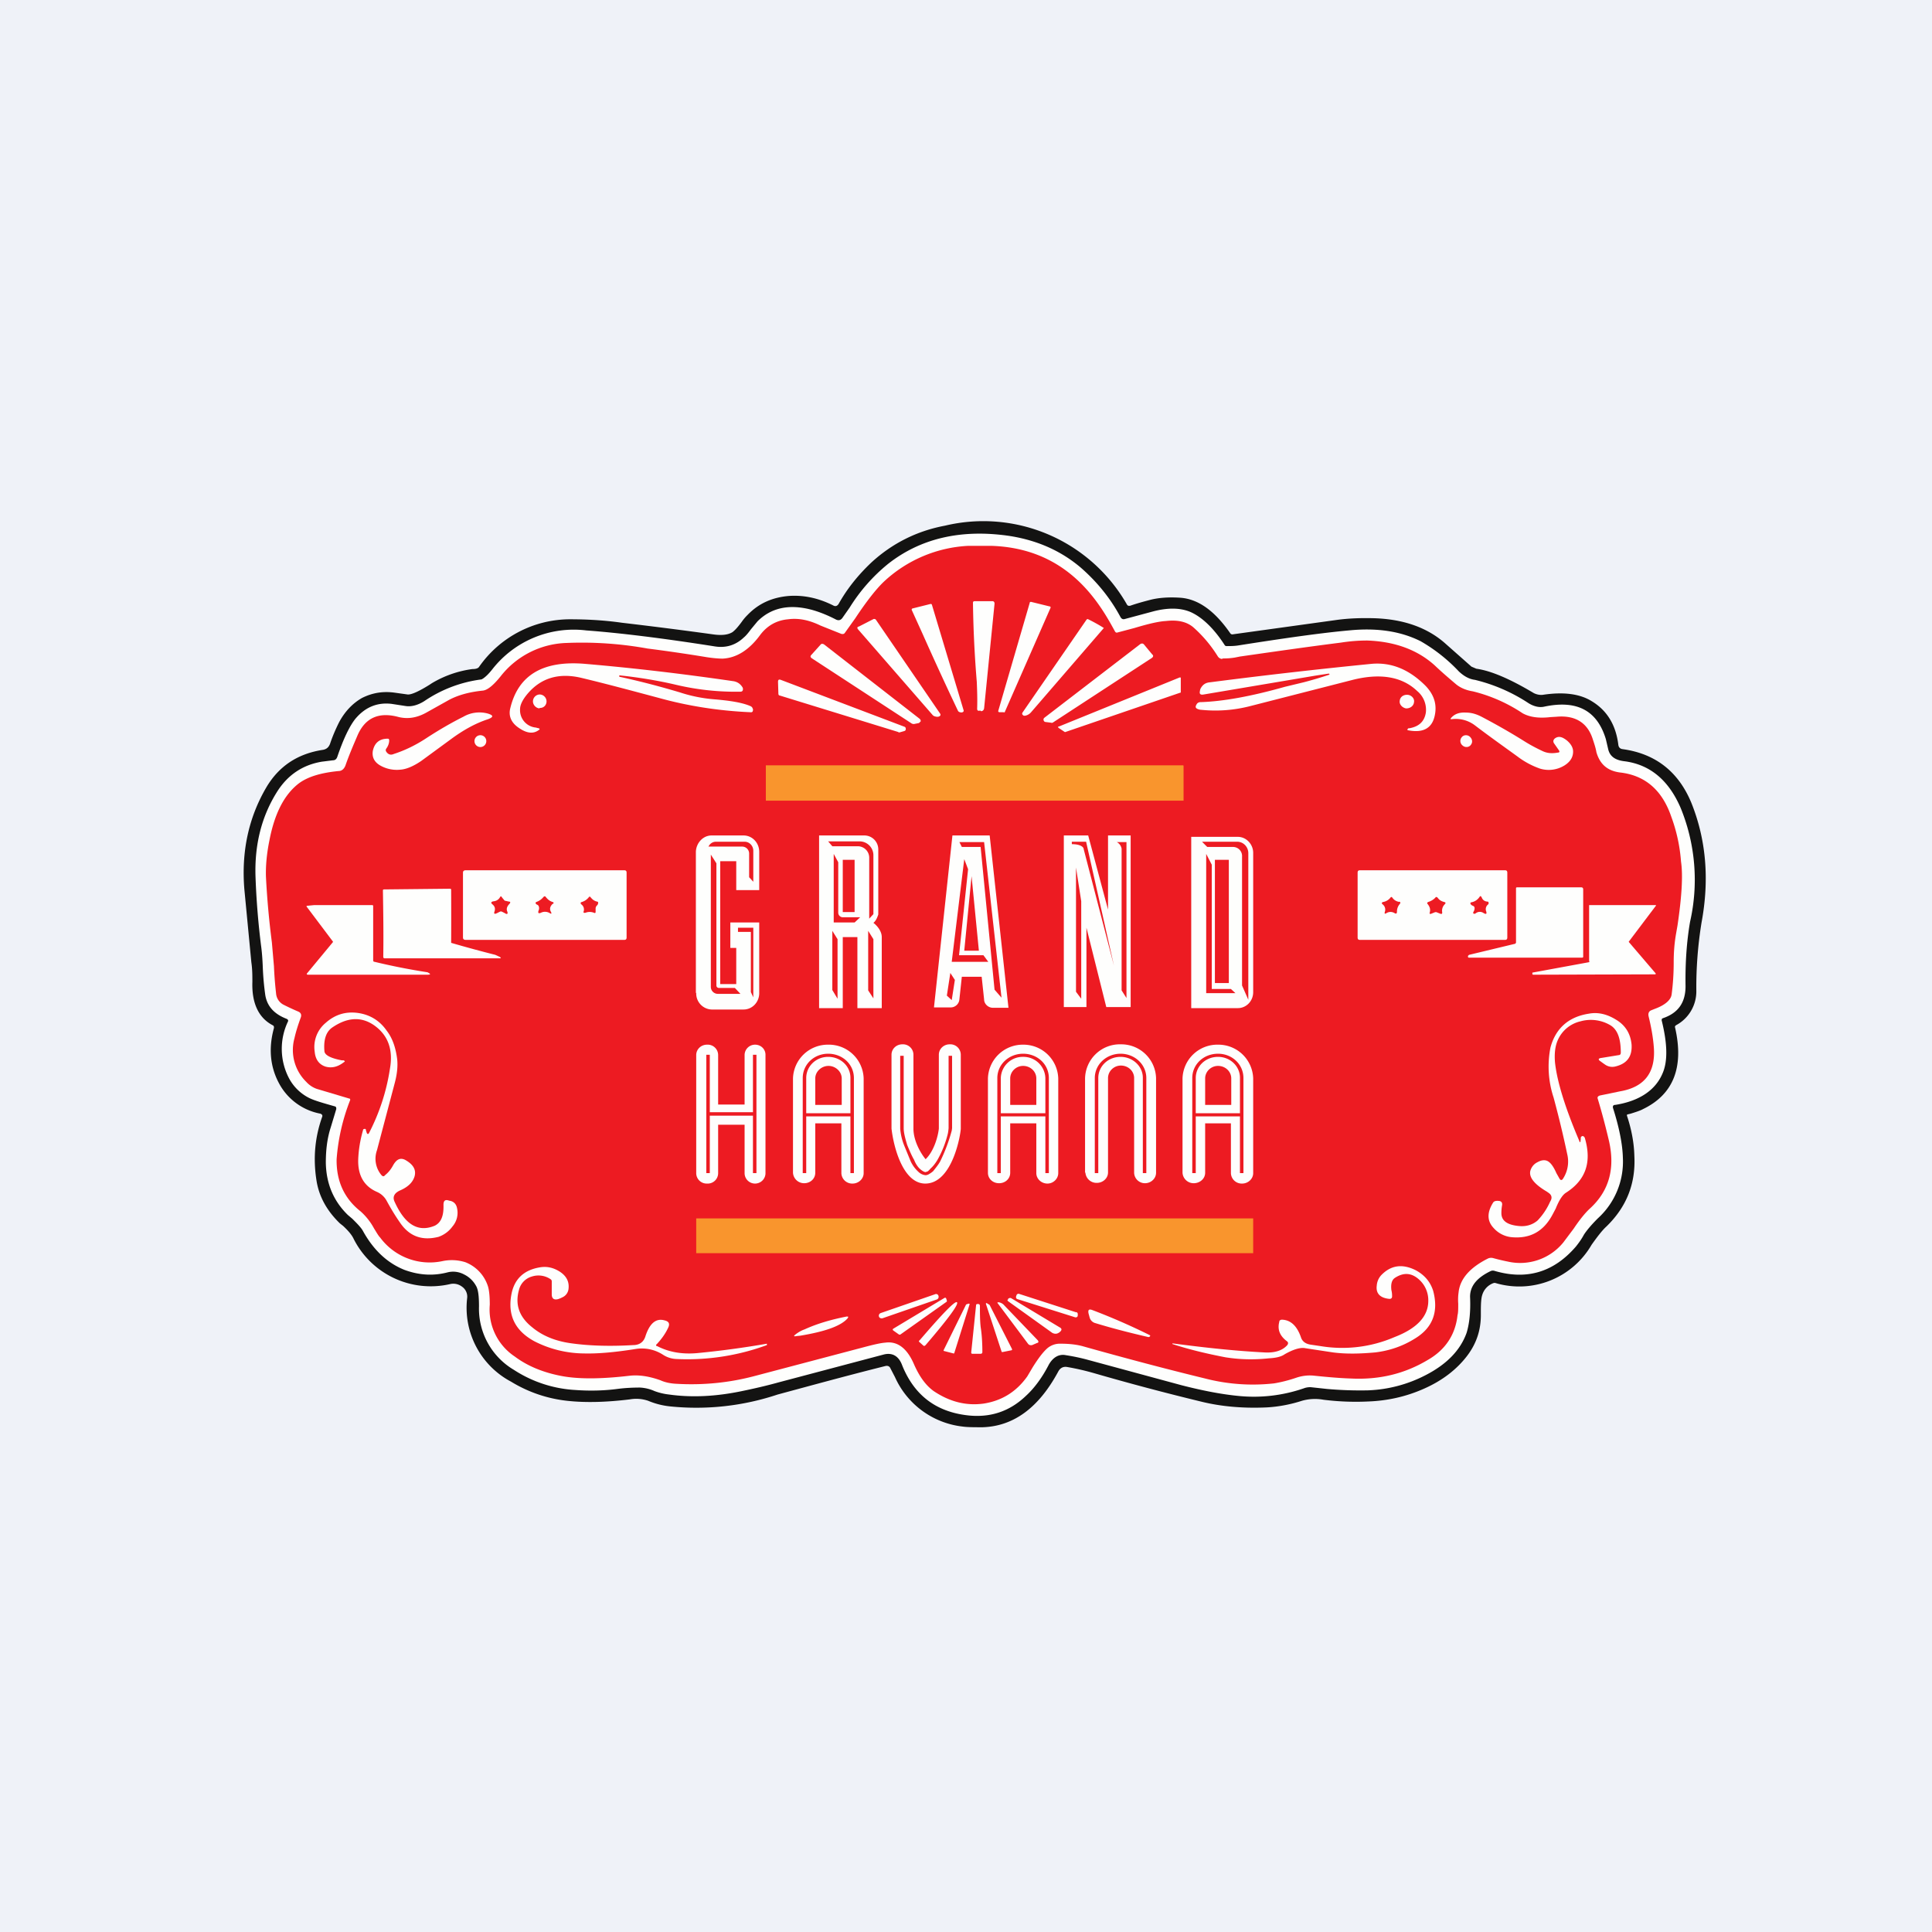
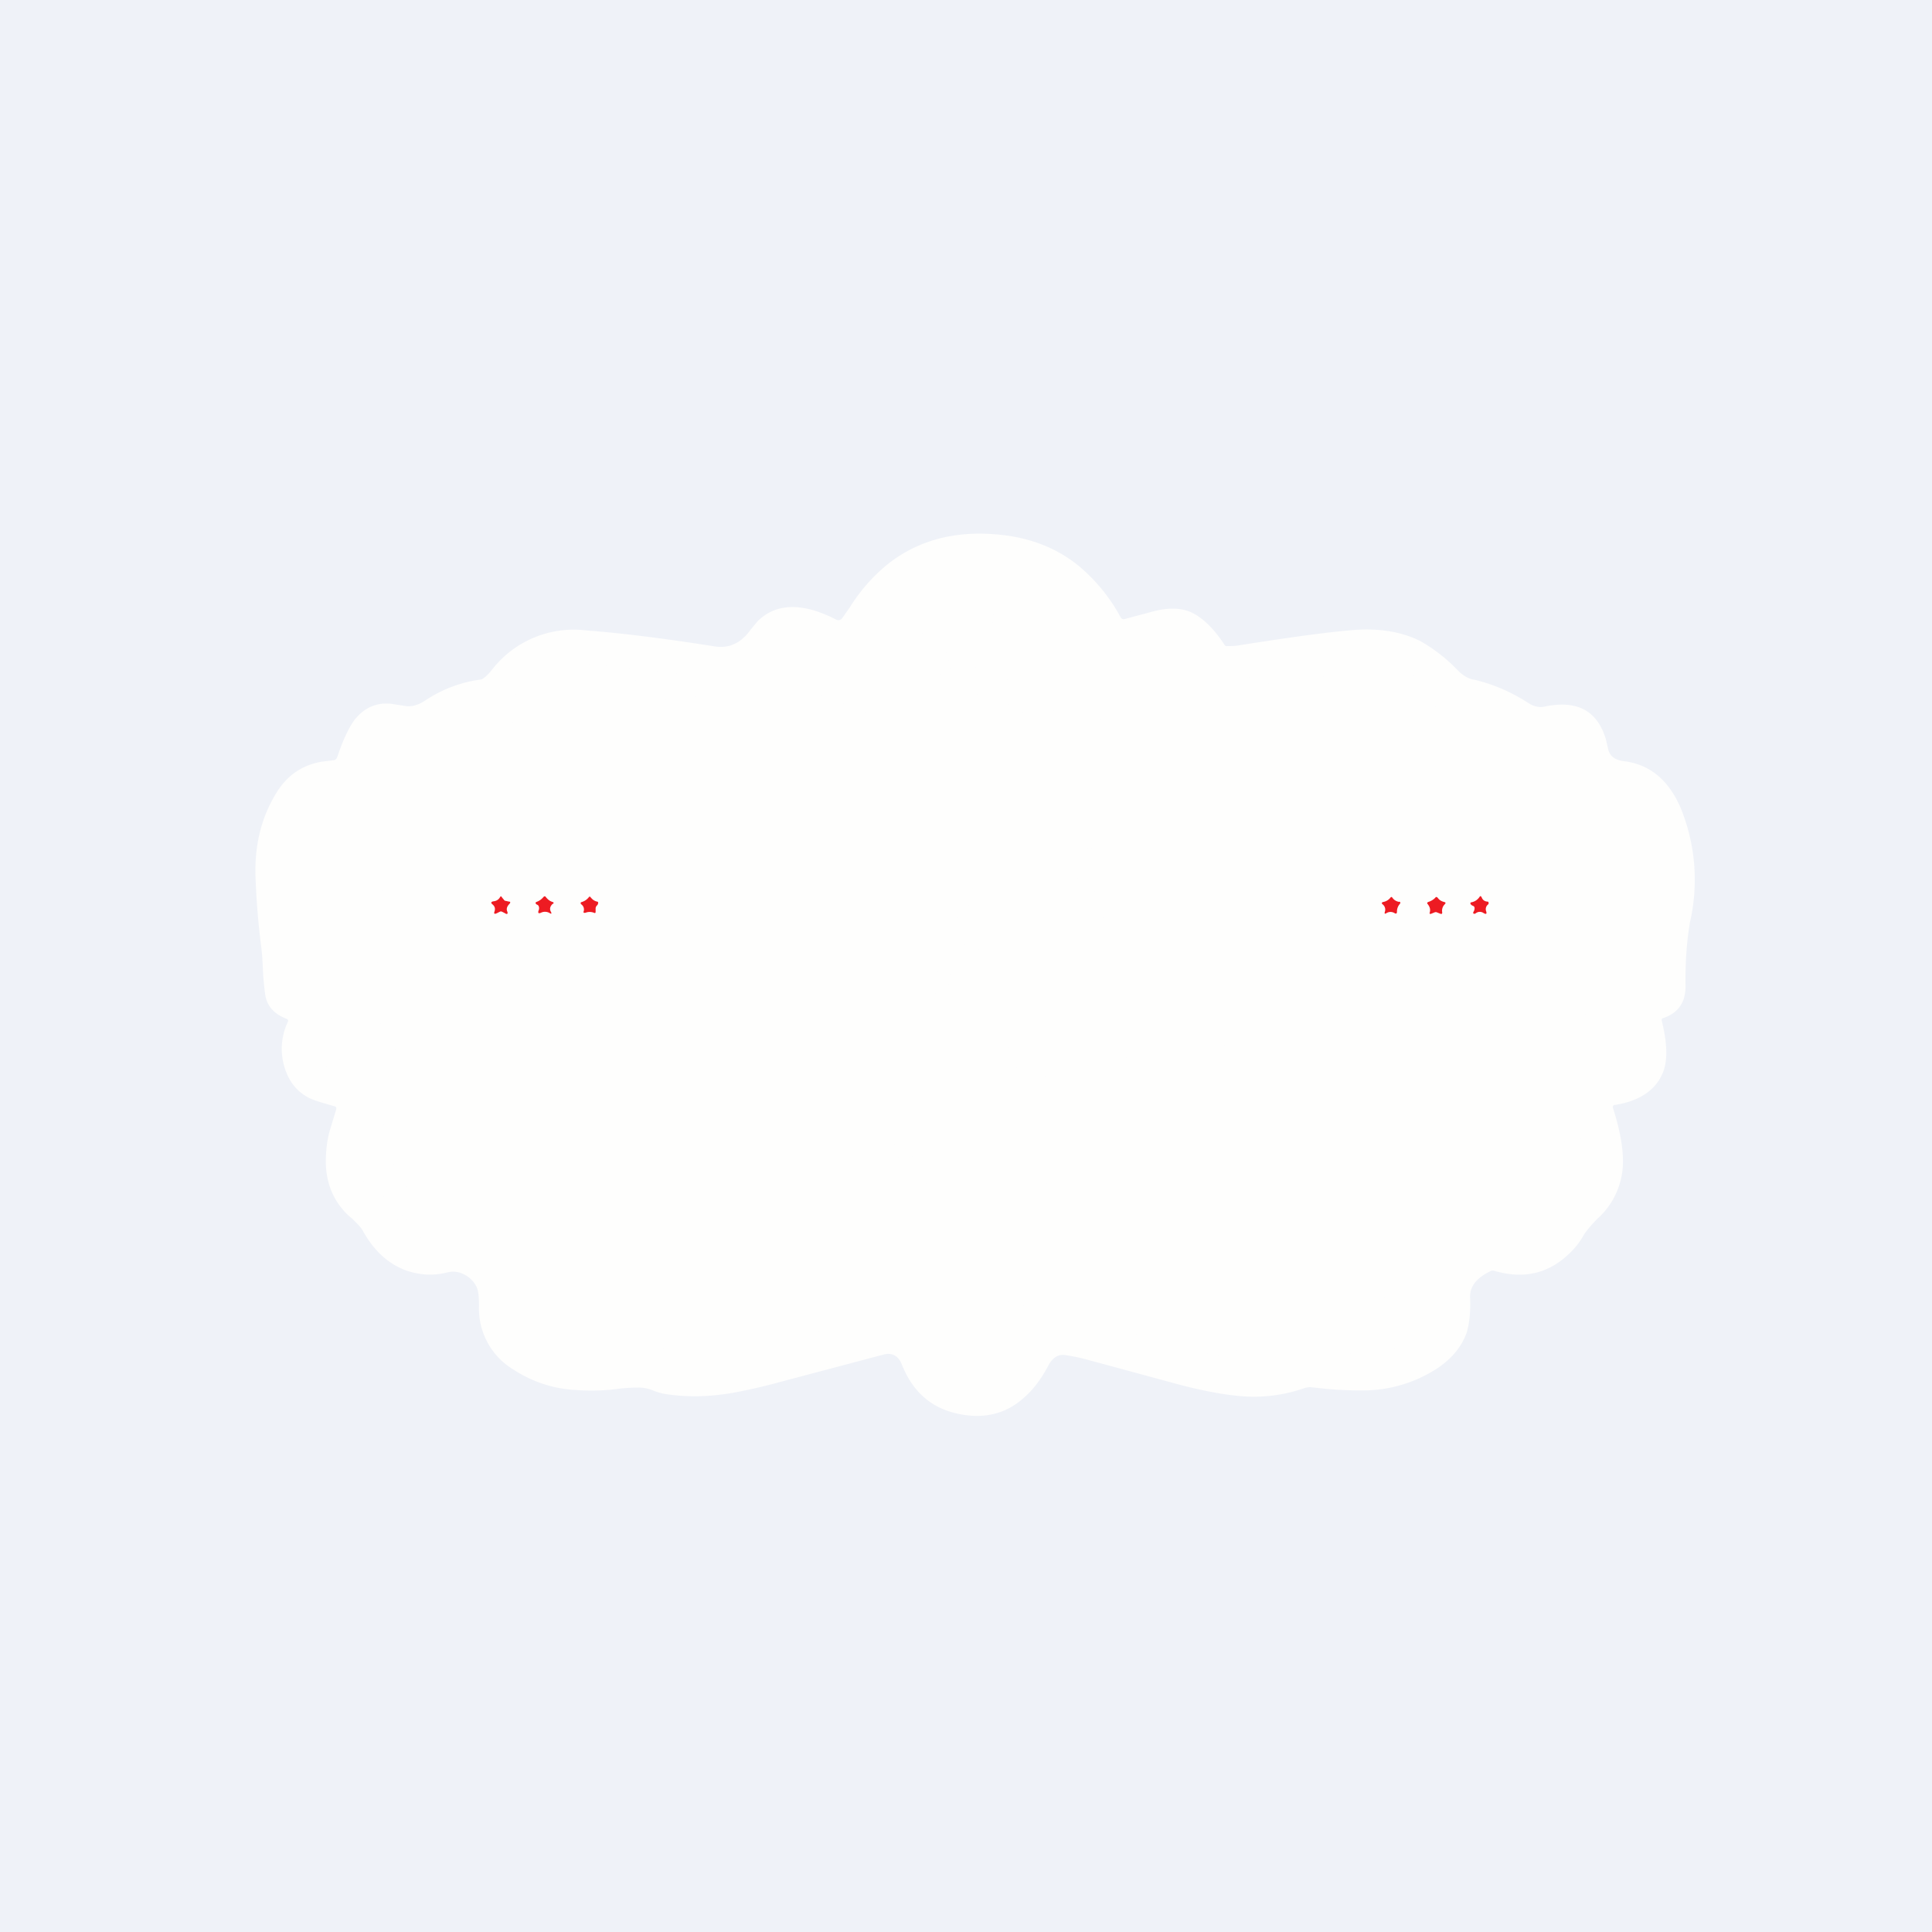
<svg xmlns="http://www.w3.org/2000/svg" viewBox="0 0 55.5 55.5">
  <path d="M 0,0 H 55.5 V 55.5 H 0 Z" fill="rgb(239, 242, 248)" />
-   <path d="M 9.22,31.995 A 1.7,1.7 0 0,1 8.01,31.11 C 7.76,30.64 7.71,30.11 7.87,29.53 C 7.87,29.49 7.87,29.47 7.83,29.45 C 7.43,29.24 7.23,28.82 7.25,28.21 C 7.25,28.03 7.25,27.84 7.22,27.64 L 7.02,25.55 C 6.93,24.47 7.14,23.49 7.65,22.62 C 8.01,22.01 8.55,21.65 9.28,21.54 C 9.38,21.52 9.44,21.47 9.48,21.37 C 9.55,21.16 9.64,20.95 9.74,20.75 C 9.9,20.45 10.12,20.21 10.4,20.05 C 10.7,19.9 11.01,19.85 11.35,19.9 L 11.71,19.95 C 11.81,19.96 12.02,19.87 12.34,19.67 L 12.4,19.63 A 3.05,3.05 0 0,1 13.57,19.22 C 13.67,19.22 13.73,19.2 13.76,19.16 A 3.19,3.19 0 0,1 16.36,17.79 C 16.8,17.79 17.31,17.81 17.87,17.89 A 129.85,129.85 0 0,1 20.46,18.22 C 20.72,18.26 20.91,18.24 21.04,18.16 C 21.11,18.11 21.2,18.01 21.31,17.86 C 21.38,17.76 21.44,17.7 21.48,17.66 C 21.8,17.33 22.19,17.16 22.66,17.12 C 23.09,17.09 23.51,17.18 23.93,17.39 C 24,17.43 24.05,17.41 24.09,17.35 C 24.33,16.92 24.64,16.53 25.03,16.16 C 25.64,15.6 26.35,15.25 27.15,15.1 A 4.75,4.75 0 0,1 32.37,17.36 C 32.39,17.4 32.42,17.41 32.47,17.4 C 32.67,17.33 32.86,17.28 33.05,17.23 C 33.29,17.17 33.57,17.15 33.89,17.17 C 34.41,17.2 34.89,17.54 35.34,18.19 C 35.36,18.22 35.39,18.23 35.43,18.22 L 38.39,17.81 C 38.75,17.76 39.11,17.75 39.49,17.76 C 40.33,17.79 40.99,18.03 41.49,18.46 L 42.27,19.15 L 42.41,19.21 C 42.84,19.27 43.39,19.51 44.06,19.91 C 44.14,19.95 44.23,19.97 44.32,19.96 C 44.91,19.87 45.38,19.93 45.72,20.14 C 46.17,20.41 46.42,20.83 46.49,21.4 C 46.5,21.47 46.54,21.51 46.61,21.52 C 47.56,21.65 48.22,22.17 48.59,23.07 C 49.01,24.12 49.11,25.26 48.88,26.5 A 11.6,11.6 0 0,0 48.73,28.48 A 1.1,1.1 0 0,1 48.15,29.45 C 48.12,29.47 48.11,29.49 48.12,29.52 C 48.38,30.66 48.07,31.44 47.2,31.86 C 47.13,31.9 47.01,31.94 46.85,31.99 L 46.77,32.01 C 46.74,32.01 46.73,32.03 46.74,32.06 C 46.86,32.42 46.94,32.81 46.95,33.21 C 46.99,34.01 46.72,34.68 46.14,35.24 C 46.03,35.34 45.89,35.52 45.72,35.76 A 2.4,2.4 0 0,1 42.97,36.86 A 0.1,0.1 0 0,0 42.9,36.86 A 0.52,0.52 0 0,0 42.58,37.2 C 42.55,37.29 42.54,37.44 42.54,37.66 V 37.78 C 42.54,38.2 42.42,38.58 42.16,38.93 C 41.86,39.33 41.44,39.66 40.89,39.9 C 40.39,40.12 39.86,40.24 39.3,40.26 A 7.45,7.45 0 0,1 38.02,40.21 A 1.37,1.37 0 0,0 37.4,40.24 C 37.09,40.34 36.75,40.41 36.39,40.43 C 35.73,40.46 35.09,40.41 34.49,40.26 A 72.53,72.53 0 0,1 31.44,39.45 A 7.2,7.2 0 0,0 30.66,39.27 C 30.55,39.25 30.46,39.29 30.4,39.4 C 29.84,40.44 29.12,40.97 28.23,41 C 27.98,41 27.79,41 27.65,40.98 A 2.43,2.43 0 0,1 25.71,39.56 L 25.57,39.29 C 25.54,39.24 25.49,39.23 25.44,39.24 C 24.36,39.51 23.34,39.79 22.34,40.06 A 7.38,7.38 0 0,1 19.24,40.4 A 2.2,2.2 0 0,1 18.62,40.24 A 1.06,1.06 0 0,0 18.09,40.2 C 17.43,40.28 16.83,40.3 16.29,40.24 A 3.89,3.89 0 0,1 14.68,39.69 A 2.4,2.4 0 0,1 13.42,37.29 A 0.35,0.35 0 0,0 13.27,36.96 A 0.41,0.41 0 0,0 12.92,36.89 A 2.48,2.48 0 0,1 10.16,35.59 C 10.11,35.48 10.01,35.36 9.86,35.22 L 9.76,35.14 C 9.39,34.78 9.16,34.37 9.09,33.9 C 8.99,33.26 9.05,32.65 9.26,32.07 C 9.26,32.04 9.26,32.02 9.23,32.01 Z" fill="rgb(19, 19, 18)" />
  <path d="M 47.73,29.295 C 47.9,29.97 47.91,30.47 47.77,30.81 C 47.57,31.31 47.1,31.63 46.4,31.74 C 46.34,31.74 46.32,31.78 46.34,31.84 C 46.52,32.41 46.61,32.88 46.62,33.26 A 2.2,2.2 0 0,1 45.9,35 C 45.7,35.2 45.57,35.36 45.5,35.47 C 45.43,35.6 45.35,35.71 45.27,35.81 C 44.64,36.54 43.87,36.78 42.94,36.51 A 0.16,0.16 0 0,0 42.83,36.51 C 42.43,36.7 42.23,36.94 42.23,37.25 C 42.25,37.68 42.21,38.03 42.13,38.29 C 41.95,38.79 41.56,39.19 40.96,39.5 A 3.9,3.9 0 0,1 39.3,39.94 A 10.73,10.73 0 0,1 38.12,39.9 L 37.66,39.85 A 0.5,0.5 0 0,0 37.46,39.88 A 4.4,4.4 0 0,1 35.57,40.1 C 35.06,40.05 34.51,39.94 33.93,39.79 L 31.2,39.05 A 5.8,5.8 0 0,0 30.62,38.93 C 30.42,38.89 30.25,38.99 30.13,39.2 C 29.93,39.59 29.7,39.89 29.47,40.1 C 29.01,40.54 28.46,40.73 27.81,40.66 C 26.9,40.56 26.27,40.09 25.92,39.23 C 25.82,38.95 25.63,38.85 25.39,38.91 L 22.37,39.71 C 22.01,39.81 21.66,39.89 21.32,39.96 C 20.56,40.12 19.86,40.15 19.22,40.06 A 1.74,1.74 0 0,1 18.8,39.96 A 1.16,1.16 0 0,0 18.38,39.86 C 18.18,39.86 17.96,39.87 17.73,39.9 C 17.35,39.95 16.94,39.96 16.53,39.93 A 3.6,3.6 0 0,1 14.76,39.35 A 2.04,2.04 0 0,1 13.76,37.53 C 13.76,37.24 13.74,37.04 13.67,36.93 A 0.78,0.78 0 0,0 13.33,36.61 A 0.66,0.66 0 0,0 12.86,36.55 C 12.44,36.66 12.03,36.63 11.62,36.48 C 11.12,36.28 10.72,35.9 10.42,35.35 C 10.36,35.25 10.26,35.15 10.12,35.01 L 9.99,34.9 C 9.58,34.5 9.37,34 9.36,33.4 C 9.36,33.03 9.4,32.7 9.5,32.39 L 9.66,31.86 C 9.66,31.82 9.66,31.79 9.61,31.78 C 9.26,31.68 9.01,31.61 8.86,31.53 A 1.33,1.33 0 0,1 8.3,30.97 A 1.82,1.82 0 0,1 8.27,29.35 C 8.29,29.31 8.27,29.29 8.24,29.27 C 7.87,29.13 7.67,28.9 7.62,28.58 A 8,8 0 0,1 7.55,27.81 C 7.54,27.53 7.52,27.31 7.5,27.17 A 22.2,22.2 0 0,1 7.34,25.18 C 7.31,24.25 7.52,23.45 7.95,22.76 C 8.26,22.26 8.7,21.97 9.25,21.88 L 9.57,21.84 C 9.63,21.84 9.67,21.8 9.69,21.74 C 9.86,21.24 10.03,20.88 10.2,20.66 C 10.48,20.32 10.83,20.17 11.25,20.22 L 11.64,20.28 C 11.81,20.31 12,20.26 12.19,20.14 A 3.77,3.77 0 0,1 13.81,19.52 C 13.84,19.52 13.86,19.5 13.88,19.49 C 13.98,19.42 14.06,19.33 14.14,19.23 A 2.97,2.97 0 0,1 16.84,18.11 C 17.78,18.18 19.02,18.33 20.54,18.57 C 20.86,18.62 21.14,18.53 21.37,18.31 C 21.42,18.27 21.49,18.19 21.57,18.08 L 21.76,17.85 C 22.15,17.46 22.66,17.35 23.29,17.51 C 23.52,17.57 23.77,17.67 24.02,17.8 C 24.09,17.83 24.15,17.82 24.2,17.75 L 24.41,17.45 A 5.03,5.03 0 0,1 25.51,16.2 C 26.45,15.46 27.61,15.2 28.96,15.39 C 29.77,15.51 30.46,15.81 31.04,16.3 C 31.5,16.7 31.89,17.17 32.19,17.73 C 32.22,17.78 32.26,17.8 32.32,17.78 L 33.14,17.56 C 33.57,17.45 33.93,17.46 34.22,17.59 C 34.54,17.74 34.87,18.05 35.18,18.53 C 35.19,18.55 35.21,18.56 35.24,18.56 C 35.34,18.56 35.46,18.56 35.58,18.54 C 36.91,18.33 37.97,18.18 38.75,18.11 C 39.55,18.03 40.23,18.13 40.81,18.42 A 4.77,4.77 0 0,1 41.91,19.29 C 42.06,19.43 42.21,19.51 42.37,19.53 A 4.88,4.88 0 0,1 43.91,20.2 C 44.07,20.3 44.23,20.33 44.36,20.3 C 45.3,20.1 45.88,20.41 46.13,21.23 L 46.2,21.53 C 46.25,21.73 46.4,21.84 46.68,21.87 C 47.41,21.97 47.94,22.42 48.28,23.21 A 5.45,5.45 0 0,1 48.55,26.48 C 48.45,27.06 48.41,27.68 48.42,28.33 C 48.42,28.8 48.21,29.1 47.77,29.25 C 47.74,29.26 47.73,29.28 47.74,29.31 Z" fill="rgb(254, 254, 253)" />
-   <path d="M 35.11,18.915 A 2,2 0 0,0 35.47,18.89 L 35.62,18.86 C 36.6,18.72 37.57,18.58 38.52,18.46 C 38.84,18.41 39.09,18.4 39.28,18.4 C 40.08,18.43 40.72,18.67 41.21,19.11 C 41.42,19.31 41.62,19.48 41.82,19.65 C 41.95,19.76 42.12,19.83 42.31,19.86 A 4.5,4.5 0 0,1 43.74,20.49 C 43.94,20.6 44.2,20.64 44.54,20.6 L 44.71,20.59 C 45.25,20.54 45.61,20.76 45.76,21.25 C 45.8,21.37 45.84,21.49 45.86,21.61 C 45.96,21.95 46.17,22.14 46.53,22.19 C 47.26,22.27 47.75,22.7 48.01,23.46 A 4.73,4.73 0 0,1 48.29,24.75 C 48.35,25.15 48.31,25.77 48.19,26.58 L 48.15,26.81 C 48.1,27.09 48.08,27.36 48.08,27.64 C 48.08,27.96 48.06,28.27 48.02,28.57 C 48,28.72 47.84,28.87 47.54,28.98 L 47.44,29.02 C 47.36,29.05 47.34,29.12 47.36,29.2 C 47.44,29.53 47.49,29.82 47.51,30.1 C 47.56,30.81 47.24,31.23 46.54,31.35 L 45.96,31.47 C 45.9,31.49 45.88,31.52 45.9,31.57 C 46.02,31.97 46.12,32.35 46.21,32.73 C 46.41,33.55 46.23,34.21 45.67,34.72 C 45.55,34.83 45.39,35.02 45.21,35.29 L 44.91,35.69 A 1.6,1.6 0 0,1 43.31,36.24 A 5.86,5.86 0 0,1 42.89,36.14 A 0.22,0.22 0 0,0 42.73,36.16 C 42.22,36.42 41.94,36.74 41.9,37.13 C 41.89,37.2 41.88,37.31 41.89,37.45 C 41.89,37.6 41.89,37.71 41.87,37.78 C 41.81,38.34 41.52,38.78 41.01,39.07 C 40.34,39.47 39.61,39.64 38.81,39.6 C 38.49,39.59 38.15,39.56 37.76,39.52 C 37.59,39.5 37.42,39.52 37.26,39.57 C 37,39.66 36.78,39.71 36.6,39.74 A 5.5,5.5 0 0,1 34.62,39.6 C 33.51,39.33 32.34,39.02 31.13,38.68 C 30.96,38.63 30.74,38.6 30.47,38.6 A 0.56,0.56 0 0,0 30.1,38.72 C 29.98,38.82 29.84,39 29.67,39.27 L 29.51,39.54 C 29.19,39.99 28.77,40.24 28.26,40.32 C 27.76,40.39 27.28,40.27 26.82,39.96 C 26.6,39.8 26.42,39.56 26.26,39.2 C 26.06,38.73 25.78,38.52 25.43,38.57 C 25.29,38.58 25.08,38.63 24.78,38.71 L 21.71,39.52 C 20.97,39.72 20.2,39.8 19.4,39.75 C 19.25,39.74 19.1,39.71 18.97,39.65 C 18.66,39.54 18.37,39.49 18.09,39.52 C 17.24,39.62 16.58,39.62 16.09,39.52 C 15.59,39.42 15.15,39.24 14.79,38.97 A 1.62,1.62 0 0,1 14.07,37.48 C 14.07,37.23 14.05,37.04 14.01,36.93 A 1.1,1.1 0 0,0 13.37,36.26 A 1.3,1.3 0 0,0 12.7,36.23 A 1.77,1.77 0 0,1 10.92,35.55 C 10.87,35.5 10.82,35.41 10.74,35.28 A 1.79,1.79 0 0,0 10.36,34.8 C 9.89,34.43 9.66,33.93 9.67,33.3 A 5.78,5.78 0 0,1 10.06,31.6 C 10.06,31.58 10.06,31.56 10.04,31.56 L 9.1,31.28 A 0.73,0.73 0 0,1 8.8,31.08 A 1.28,1.28 0 0,1 8.46,29.82 C 8.5,29.64 8.56,29.45 8.64,29.23 C 8.67,29.15 8.64,29.09 8.57,29.06 A 7.16,7.16 0 0,1 8.14,28.86 A 0.4,0.4 0 0,1 7.93,28.53 A 10.8,10.8 0 0,1 7.87,27.76 L 7.81,27.07 A 24.4,24.4 0 0,1 7.64,25.19 C 7.63,24.89 7.66,24.53 7.74,24.14 C 7.89,23.36 8.17,22.82 8.59,22.5 C 8.85,22.31 9.22,22.2 9.72,22.15 C 9.82,22.15 9.88,22.09 9.92,22 C 10.02,21.71 10.14,21.43 10.26,21.15 C 10.48,20.62 10.88,20.44 11.46,20.6 C 11.72,20.66 11.97,20.62 12.23,20.48 L 12.91,20.1 C 13.16,19.97 13.47,19.88 13.86,19.84 C 14,19.83 14.17,19.69 14.38,19.43 A 2.5,2.5 0 0,1 16.28,18.47 A 10.57,10.57 0 0,1 18.6,18.63 A 47,47 0 0,1 20.31,18.88 C 20.51,18.91 20.66,18.92 20.76,18.92 C 21.16,18.9 21.52,18.67 21.83,18.25 C 22.03,17.98 22.3,17.82 22.64,17.79 C 22.94,17.75 23.24,17.81 23.57,17.97 L 24.17,18.21 C 24.22,18.22 24.25,18.21 24.27,18.18 L 24.57,17.76 C 24.9,17.26 25.18,16.91 25.39,16.71 A 3.83,3.83 0 0,1 27.82,15.68 H 28.47 C 29.77,15.72 30.8,16.28 31.57,17.38 C 31.74,17.62 31.89,17.88 32.03,18.14 C 32.05,18.17 32.07,18.18 32.1,18.17 L 32.59,18.04 C 32.99,17.92 33.29,17.85 33.49,17.84 C 33.83,17.8 34.09,17.86 34.28,18.02 C 34.55,18.26 34.78,18.53 34.98,18.85 C 35.01,18.9 35.06,18.93 35.12,18.93 Z" fill="rgb(237, 27, 34)" />
  <path d="M 28.17,20.415 H 28.14 C 28.09,20.43 28.07,20.4 28.07,20.36 C 28.08,20.09 28.07,19.84 28.06,19.59 A 32.77,32.77 0 0,1 27.95,17.32 C 27.95,17.29 27.96,17.27 28,17.27 H 28.51 C 28.55,17.27 28.57,17.3 28.57,17.34 L 28.27,20.35 C 28.26,20.4 28.23,20.43 28.18,20.43 Z M 28.83,20.46 H 28.72 C 28.68,20.46 28.67,20.44 28.68,20.41 L 29.58,17.32 C 29.58,17.3 29.59,17.29 29.62,17.29 L 30.15,17.42 C 30.18,17.42 30.19,17.45 30.17,17.48 L 28.87,20.44 C 28.87,20.46 28.85,20.47 28.83,20.46 Z M 27.52,20.42 A 98.2,98.2 0 0,1 26.49,18.18 L 26.19,17.52 C 26.19,17.5 26.19,17.49 26.21,17.48 L 26.73,17.35 C 26.75,17.35 26.76,17.35 26.77,17.37 L 27.68,20.4 C 27.69,20.42 27.68,20.45 27.65,20.46 A 0.1,0.1 0 0,1 27.58,20.46 A 0.08,0.08 0 0,1 27.52,20.42 Z M 24.67,18 L 25.1,17.78 C 25.12,17.78 25.14,17.78 25.16,17.8 L 27,20.49 C 27.03,20.53 27.02,20.56 26.98,20.58 C 26.94,20.6 26.88,20.59 26.83,20.57 L 26.8,20.55 L 24.65,18.08 C 24.62,18.04 24.62,18.02 24.66,18 Z M 31.24,17.78 A 4.7,4.7 0 0,1 31.71,18.04 L 29.62,20.46 A 0.3,0.3 0 0,1 29.45,20.56 H 29.41 C 29.36,20.53 29.35,20.5 29.38,20.46 L 31.22,17.79 H 31.24 Z M 26.2,20.79 L 23.32,18.91 C 23.28,18.88 23.27,18.85 23.31,18.81 L 23.58,18.51 C 23.6,18.49 23.63,18.49 23.67,18.51 L 26.42,20.65 C 26.44,20.67 26.45,20.69 26.45,20.72 L 26.4,20.77 L 26.25,20.8 L 26.2,20.79 Z M 30,20.62 L 32.76,18.5 C 32.8,18.48 32.83,18.48 32.86,18.51 L 33.1,18.8 C 33.14,18.83 33.13,18.87 33.09,18.9 L 30.24,20.76 A 0.07,0.07 0 0,1 30.19,20.76 L 30.03,20.74 A 0.06,0.06 0 0,1 29.98,20.69 C 29.97,20.66 29.98,20.64 30,20.62 Z M 17.79,19.4 V 19.44 C 18.39,19.57 18.96,19.72 19.53,19.89 A 4.24,4.24 0 0,0 20.53,20.09 C 21.01,20.13 21.35,20.19 21.57,20.29 C 21.6,20.31 21.61,20.32 21.62,20.35 C 21.64,20.38 21.63,20.41 21.62,20.44 A 0.06,0.06 0 0,1 21.56,20.46 C 20.64,20.42 19.76,20.28 18.93,20.05 C 18.18,19.85 17.44,19.65 16.73,19.48 C 16.05,19.31 15.52,19.48 15.13,19.96 C 15.01,20.11 14.94,20.25 14.94,20.37 A 0.5,0.5 0 0,0 15.39,20.9 L 15.47,20.92 C 15.51,20.93 15.51,20.95 15.48,20.97 C 15.32,21.09 15.13,21.07 14.89,20.9 C 14.69,20.76 14.6,20.57 14.66,20.34 C 14.89,19.39 15.6,18.97 16.8,19.07 C 18.21,19.19 19.64,19.36 21.08,19.57 C 21.18,19.59 21.26,19.64 21.32,19.73 A 0.1,0.1 0 0,1 21.34,19.77 C 21.35,19.83 21.33,19.87 21.27,19.87 A 7.47,7.47 0 0,1 19.37,19.66 C 18.89,19.55 18.36,19.46 17.79,19.4 Z M 38.17,19.35 L 37.78,19.41 L 34.58,19.95 C 34.48,19.97 34.45,19.93 34.47,19.85 A 0.2,0.2 0 0,1 34.5,19.76 C 34.56,19.66 34.64,19.61 34.76,19.6 C 36.54,19.37 38.09,19.2 39.4,19.07 C 39.97,19.02 40.48,19.23 40.95,19.7 C 41.2,19.96 41.29,20.25 41.21,20.58 C 41.13,20.92 40.88,21.06 40.46,20.98 C 40.43,20.98 40.42,20.96 40.44,20.94 L 40.46,20.92 H 40.49 C 40.77,20.87 40.92,20.72 40.96,20.47 A 0.7,0.7 0 0,0 40.71,19.85 C 40.28,19.44 39.66,19.33 38.86,19.53 L 35.89,20.29 C 35.45,20.4 34.99,20.44 34.5,20.39 A 0.27,0.27 0 0,1 34.39,20.36 C 34.33,20.33 34.34,20.28 34.39,20.21 A 0.13,0.13 0 0,1 34.49,20.17 C 35.12,20.15 35.92,20.01 36.91,19.73 L 37.45,19.6 A 11.1,11.1 0 0,0 38.19,19.38 V 19.36 L 38.17,19.35 Z M 30.42,20.87 L 33.89,19.46 C 33.91,19.46 33.92,19.46 33.92,19.48 V 19.88 C 33.92,19.89 33.92,19.9 33.9,19.9 L 30.6,21.03 H 30.59 L 30.41,20.91 C 30.39,20.89 30.39,20.88 30.41,20.87 Z M 25.81,21.03 L 22.4,19.98 C 22.37,19.98 22.36,19.95 22.36,19.92 L 22.35,19.59 C 22.35,19.53 22.37,19.51 22.43,19.53 L 25.99,20.88 C 26.01,20.89 26.02,20.91 26.02,20.94 S 26.01,20.99 25.98,21 L 25.84,21.04 H 25.81 Z" fill="rgb(254, 254, 253)" />
-   <path d="M 15.49,20.335 C 15.62,20.35 15.7,20.25 15.7,20.15 A 0.2,0.2 0 0,0 15.5,19.95 A 0.2,0.2 0 0,0 15.31,20.15 C 15.31,20.25 15.4,20.35 15.51,20.35 Z M 40.4,20.35 C 40.51,20.35 40.61,20.28 40.62,20.17 C 40.64,20.07 40.55,19.97 40.44,19.96 C 40.32,19.95 40.22,20.02 40.21,20.13 C 40.19,20.23 40.28,20.33 40.39,20.35 Z M 11.1,21.6 C 11.15,21.67 11.22,21.7 11.31,21.66 C 11.62,21.56 11.94,21.41 12.27,21.19 C 12.64,20.95 12.99,20.75 13.31,20.59 A 0.92,0.92 0 0,1 14.02,20.5 C 14.18,20.55 14.18,20.6 14.02,20.66 C 13.65,20.78 13.3,20.98 12.96,21.23 L 12.1,21.86 C 11.88,22.01 11.67,22.1 11.5,22.11 A 0.96,0.96 0 0,1 10.96,22.01 C 10.76,21.91 10.68,21.76 10.71,21.57 C 10.76,21.34 10.9,21.22 11.14,21.22 C 11.17,21.22 11.18,21.24 11.18,21.27 C 11.18,21.35 11.15,21.43 11.1,21.5 C 11.07,21.54 11.08,21.57 11.1,21.6 Z M 44.75,21.62 C 44.8,21.62 44.81,21.59 44.78,21.55 L 44.64,21.35 C 44.61,21.3 44.62,21.25 44.67,21.21 C 44.77,21.14 44.87,21.16 45.01,21.27 C 45.13,21.37 45.19,21.48 45.19,21.59 C 45.19,21.76 45.1,21.89 44.94,21.99 A 0.86,0.86 0 0,1 44.24,22.08 A 2.35,2.35 0 0,1 43.59,21.73 C 43.19,21.44 42.78,21.15 42.36,20.83 A 0.91,0.91 0 0,0 41.7,20.66 C 41.67,20.66 41.66,20.66 41.68,20.63 C 41.78,20.51 41.92,20.46 42.11,20.47 C 42.28,20.47 42.43,20.52 42.58,20.6 C 42.96,20.8 43.37,21.03 43.8,21.3 C 43.96,21.4 44.13,21.49 44.3,21.57 C 44.44,21.64 44.58,21.65 44.75,21.62 Z M 13.8,21.46 A 0.17,0.17 0 1,0 13.8,21.12 A 0.17,0.17 0 0,0 13.8,21.46 Z M 42.02,21.42 C 42.09,21.48 42.2,21.47 42.25,21.4 C 42.31,21.33 42.3,21.23 42.22,21.16 C 42.15,21.1 42.04,21.11 41.99,21.18 C 41.93,21.25 41.94,21.36 42.02,21.42 Z M 18,26.93 C 18,26.98 17.98,27 17.93,27 H 13.38 C 13.33,27 13.3,26.98 13.3,26.93 V 25.07 C 13.3,25.02 13.33,25 13.38,25 H 17.93 C 17.98,25 18,25.02 18,25.07 V 26.93 Z M 43.3,26.93 C 43.3,26.98 43.28,27 43.23,27 H 39.07 C 39.02,27 39,26.98 39,26.93 V 25.07 C 39,25.02 39.02,25 39.07,25 H 43.23 C 43.28,25 43.3,25.02 43.3,25.07 V 26.93 Z" fill="rgb(254, 254, 253)" />
  <path d="M 12.96,27.085 A 37.08,37.08 0 0,0 14.23,27.43 L 14.36,27.49 C 14.4,27.52 14.39,27.53 14.35,27.53 H 11.05 C 11.02,27.53 11.01,27.51 11.01,27.48 C 11.02,26.83 11.01,26.2 11,25.58 C 11,25.56 11.01,25.55 11.03,25.55 L 12.93,25.53 C 12.95,25.53 12.96,25.54 12.96,25.57 A 135.14,135.14 0 0,1 12.96,27.1 Z M 43.53,27.11 L 43.55,27.08 V 25.53 C 43.55,25.5 43.55,25.49 43.59,25.49 H 45.42 C 45.46,25.49 45.48,25.51 45.48,25.55 V 27.48 C 45.48,27.5 45.47,27.51 45.45,27.51 H 42.2 C 42.19,27.51 42.18,27.51 42.17,27.49 V 27.46 L 42.2,27.43 L 43.53,27.11 Z" fill="rgb(254, 254, 253)" />
  <path d="M 15.4,25.965 L 15.39,25.96 C 15.38,25.93 15.39,25.92 15.41,25.91 A 0.45,0.45 0 0,0 15.61,25.77 C 15.64,25.74 15.66,25.74 15.68,25.77 C 15.73,25.83 15.78,25.88 15.87,25.91 C 15.91,25.92 15.92,25.95 15.87,25.97 C 15.8,26.04 15.78,26.12 15.83,26.2 C 15.85,26.25 15.84,26.26 15.79,26.23 A 0.26,0.26 0 0,0 15.54,26.22 C 15.47,26.25 15.45,26.23 15.47,26.16 A 0.16,0.16 0 0,0 15.47,26.02 A 0.12,0.12 0 0,0 15.41,25.98 Z M 42.31,26.02 A 0.12,0.12 0 0,1 42.24,25.96 C 42.24,25.94 42.24,25.92 42.27,25.92 C 42.37,25.9 42.44,25.85 42.5,25.77 C 42.52,25.73 42.54,25.74 42.56,25.77 C 42.59,25.85 42.64,25.89 42.72,25.9 C 42.74,25.9 42.76,25.9 42.76,25.93 C 42.77,25.95 42.76,25.97 42.75,25.98 A 0.17,0.17 0 0,0 42.69,26.17 C 42.72,26.26 42.69,26.27 42.62,26.23 A 0.19,0.19 0 0,0 42.4,26.23 A 0.08,0.08 0 0,1 42.36,26.25 C 42.32,26.25 42.31,26.23 42.33,26.19 A 0.19,0.19 0 0,0 42.36,26.08 A 0.07,0.07 0 0,0 42.31,26.02 Z M 14.36,26.19 L 14.28,26.23 C 14.2,26.27 14.18,26.25 14.21,26.17 C 14.23,26.09 14.21,26.04 14.16,25.99 C 14.09,25.94 14.1,25.9 14.19,25.89 A 0.23,0.23 0 0,0 14.36,25.78 C 14.38,25.74 14.4,25.74 14.42,25.78 L 14.47,25.84 C 14.49,25.87 14.51,25.88 14.53,25.88 L 14.62,25.9 C 14.66,25.9 14.67,25.92 14.64,25.96 C 14.57,26.03 14.54,26.1 14.57,26.18 C 14.6,26.25 14.57,26.28 14.5,26.23 L 14.42,26.19 A 0.07,0.07 0 0,0 14.36,26.19 Z M 17.11,26.1 V 26.19 C 17.11,26.22 17.1,26.24 17.06,26.22 A 0.33,0.33 0 0,0 16.82,26.22 C 16.77,26.23 16.75,26.22 16.77,26.17 A 0.18,0.18 0 0,0 16.7,25.98 C 16.67,25.95 16.67,25.92 16.72,25.91 A 0.4,0.4 0 0,0 16.91,25.78 C 16.93,25.75 16.95,25.75 16.97,25.78 C 17.02,25.84 17.07,25.88 17.15,25.9 C 17.18,25.9 17.19,25.93 17.18,25.95 C 17.18,25.98 17.16,26 17.14,26.02 A 0.12,0.12 0 0,0 17.11,26.1 Z M 40.19,25.9 C 40.23,25.91 40.24,25.93 40.21,25.97 A 0.33,0.33 0 0,0 40.13,26.19 C 40.13,26.24 40.11,26.26 40.06,26.23 A 0.22,0.22 0 0,0 39.83,26.23 C 39.78,26.26 39.77,26.25 39.78,26.2 A 0.19,0.19 0 0,0 39.72,25.98 C 39.68,25.95 39.69,25.92 39.74,25.91 A 0.34,0.34 0 0,0 39.94,25.79 C 39.96,25.76 39.98,25.76 40,25.79 C 40.05,25.86 40.11,25.89 40.19,25.91 Z M 41.48,25.91 C 41.53,25.92 41.54,25.94 41.5,25.98 A 0.26,0.26 0 0,0 41.43,26.21 C 41.43,26.25 41.42,26.26 41.38,26.25 L 41.28,26.21 C 41.26,26.2 41.23,26.2 41.21,26.21 L 41.11,26.25 C 41.08,26.26 41.06,26.25 41.07,26.22 C 41.1,26.12 41.07,26.05 41.02,25.98 C 40.99,25.95 40.99,25.93 41.03,25.91 A 0.47,0.47 0 0,0 41.23,25.79 C 41.25,25.76 41.27,25.76 41.3,25.79 C 41.35,25.86 41.41,25.89 41.48,25.91 Z" fill="rgb(237, 27, 34)" />
  <path d="M 45.65,27.605 V 26 H 47.56 C 47.57,26 47.58,26.01 47.56,26.03 L 46.79,27.05 V 27.06 L 47.56,27.96 C 47.57,27.98 47.56,27.99 47.54,27.99 L 44.04,28 L 44.02,27.99 V 27.94 L 45.65,27.64 L 45.66,27.62 Z M 10.76,27.63 A 18.46,18.46 0 0,0 12.28,27.93 C 12.38,27.98 12.38,28 12.27,28 H 8.85 C 8.81,28 8.8,27.98 8.83,27.95 L 9.55,27.08 C 9.57,27.06 9.57,27.05 9.55,27.03 L 8.82,26.06 C 8.8,26.04 8.8,26.02 8.83,26.02 L 9.03,26 H 10.69 C 10.71,26 10.72,26.01 10.72,26.03 V 27.58 C 10.72,27.61 10.73,27.63 10.76,27.63 Z M 10.54,32.55 C 10.56,32.59 10.58,32.58 10.6,32.55 C 10.89,31.99 11.1,31.37 11.2,30.71 C 11.3,30.16 11.15,29.75 10.77,29.47 C 10.4,29.2 9.99,29.21 9.54,29.52 C 9.37,29.64 9.29,29.86 9.32,30.2 C 9.33,30.31 9.5,30.4 9.82,30.46 H 9.87 C 9.91,30.48 9.92,30.49 9.87,30.52 C 9.7,30.65 9.53,30.69 9.35,30.64 C 9.17,30.58 9.06,30.44 9.04,30.21 A 0.9,0.9 0 0,1 9.36,29.38 C 9.63,29.14 9.94,29.05 10.29,29.1 C 10.63,29.15 10.91,29.32 11.11,29.61 C 11.28,29.83 11.37,30.11 11.41,30.43 C 11.43,30.62 11.41,30.85 11.34,31.11 L 10.83,33.04 A 0.73,0.73 0 0,0 10.96,33.76 C 11,33.8 11.03,33.8 11.06,33.76 C 11.16,33.68 11.23,33.59 11.29,33.48 C 11.39,33.3 11.5,33.25 11.64,33.32 C 11.87,33.45 11.96,33.6 11.91,33.79 C 11.86,33.96 11.73,34.09 11.51,34.19 C 11.34,34.26 11.27,34.37 11.33,34.51 C 11.63,35.18 12.01,35.41 12.49,35.21 C 12.67,35.12 12.75,34.93 12.74,34.61 C 12.74,34.49 12.79,34.45 12.9,34.49 L 12.95,34.5 C 13.05,34.53 13.11,34.6 13.13,34.71 A 0.6,0.6 0 0,1 13,35.23 A 0.84,0.84 0 0,1 12.6,35.53 C 12.13,35.65 11.76,35.52 11.49,35.12 C 11.35,34.92 11.23,34.72 11.11,34.5 A 0.58,0.58 0 0,0 10.83,34.24 C 10.46,34.08 10.28,33.77 10.29,33.32 C 10.3,33.02 10.35,32.74 10.43,32.46 C 10.43,32.44 10.45,32.43 10.48,32.43 C 10.5,32.43 10.51,32.43 10.51,32.46 L 10.54,32.56 Z M 45.4,32.8 L 45.41,32.73 C 45.41,32.69 45.41,32.66 45.43,32.65 C 45.45,32.63 45.47,32.63 45.5,32.65 A 0.1,0.1 0 0,1 45.53,32.7 C 45.73,33.39 45.55,33.9 44.99,34.26 C 44.89,34.32 44.79,34.47 44.69,34.72 L 44.6,34.89 C 44.34,35.38 43.95,35.59 43.42,35.54 A 0.79,0.79 0 0,1 42.91,35.28 C 42.72,35.08 42.71,34.84 42.89,34.55 C 42.92,34.5 42.98,34.49 43.07,34.5 C 43.13,34.51 43.16,34.55 43.15,34.62 A 1.3,1.3 0 0,0 43.13,34.85 C 43.13,35.07 43.3,35.19 43.64,35.22 C 43.85,35.24 44.03,35.18 44.17,35.06 A 1.88,1.88 0 0,0 44.53,34.52 C 44.6,34.41 44.58,34.32 44.46,34.25 L 44.45,34.24 C 44.09,34.03 43.92,33.83 43.96,33.64 C 43.99,33.53 44.06,33.44 44.16,33.39 C 44.3,33.31 44.42,33.31 44.51,33.39 C 44.57,33.44 44.64,33.54 44.71,33.7 L 44.8,33.86 C 44.83,33.91 44.87,33.91 44.9,33.86 A 0.9,0.9 0 0,0 45.02,33.15 C 44.9,32.58 44.77,32.05 44.63,31.53 A 2.84,2.84 0 0,1 44.54,30.09 C 44.69,29.54 45.06,29.21 45.64,29.12 C 45.9,29.07 46.16,29.13 46.42,29.29 C 46.69,29.45 46.84,29.69 46.87,30.01 C 46.89,30.35 46.74,30.56 46.39,30.64 C 46.29,30.66 46.2,30.64 46.12,30.59 A 3.22,3.22 0 0,1 45.98,30.49 C 45.9,30.44 45.91,30.4 46.01,30.39 L 46.5,30.31 C 46.54,30.31 46.56,30.28 46.56,30.24 C 46.56,29.82 46.46,29.56 46.24,29.44 A 1.1,1.1 0 0,0 45.4,29.34 A 0.94,0.94 0 0,0 44.75,29.88 C 44.67,30.06 44.65,30.28 44.67,30.52 C 44.73,31.07 44.96,31.82 45.37,32.78 V 32.79 C 45.39,32.82 45.4,32.82 45.4,32.79 Z M 33.68,38.6 V 38.59 C 34.65,38.72 35.53,38.81 36.31,38.85 C 36.61,38.87 36.84,38.8 36.98,38.64 C 37.01,38.6 37.01,38.56 36.97,38.53 C 36.77,38.38 36.69,38.2 36.75,37.97 C 36.75,37.93 36.78,37.92 36.81,37.91 C 37.06,37.91 37.25,38.07 37.37,38.41 C 37.41,38.54 37.51,38.61 37.67,38.63 L 37.94,38.67 A 3.79,3.79 0 0,0 40.06,38.41 C 40.71,38.16 41.03,37.81 41.03,37.37 A 0.8,0.8 0 0,0 40.8,36.79 C 40.57,36.56 40.33,36.54 40.07,36.71 C 39.98,36.77 39.95,36.89 39.97,37.06 C 39.99,37.14 39.99,37.2 39.99,37.24 C 39.99,37.3 39.95,37.32 39.89,37.31 C 39.64,37.28 39.52,37.15 39.55,36.93 A 0.49,0.49 0 0,1 39.68,36.63 C 39.96,36.34 40.29,36.3 40.67,36.49 C 40.93,36.63 41.09,36.83 41.17,37.08 C 41.33,37.68 41.16,38.14 40.65,38.45 C 40.3,38.67 39.92,38.8 39.51,38.85 C 39.07,38.89 38.67,38.9 38.29,38.85 L 37.5,38.73 C 37.36,38.7 37.16,38.76 36.91,38.9 L 36.88,38.92 C 36.78,38.98 36.64,39.01 36.45,39.02 C 35.99,39.07 35.57,39.05 35.2,38.99 C 34.68,38.89 34.17,38.77 33.68,38.61 Z M 18.88,38.67 C 19.21,38.84 19.59,38.91 20.03,38.87 A 26.05,26.05 0 0,0 22.03,38.6 V 38.64 A 6.64,6.64 0 0,1 19.43,39.04 A 0.76,0.76 0 0,1 19.05,38.92 A 1.12,1.12 0 0,0 18.27,38.75 C 17.65,38.85 17.16,38.89 16.78,38.88 A 3.18,3.18 0 0,1 15.35,38.53 C 14.8,38.23 14.58,37.79 14.69,37.19 C 14.77,36.75 15.04,36.49 15.49,36.41 C 15.7,36.37 15.89,36.41 16.08,36.53 C 16.28,36.66 16.36,36.83 16.33,37.04 A 0.3,0.3 0 0,1 16.15,37.27 A 0.69,0.69 0 0,1 16.03,37.32 C 15.91,37.35 15.85,37.3 15.85,37.18 V 36.81 A 0.07,0.07 0 0,0 15.82,36.75 A 0.62,0.62 0 0,0 15.28,36.67 A 0.53,0.53 0 0,0 14.91,37.05 C 14.79,37.47 14.91,37.83 15.29,38.13 C 15.59,38.38 15.97,38.53 16.42,38.59 C 16.92,38.66 17.52,38.68 18.19,38.64 C 18.37,38.64 18.49,38.55 18.54,38.39 C 18.66,38.02 18.84,37.86 19.09,37.93 C 19.22,37.96 19.25,38.03 19.19,38.15 C 19.11,38.32 19,38.47 18.87,38.61 C 18.84,38.63 18.84,38.66 18.87,38.67 Z M 30.92,37.7 L 29.28,37.17 A 0.06,0.06 0 0,0 29.2,37.21 L 29.19,37.24 C 29.18,37.27 29.19,37.31 29.23,37.32 L 30.88,37.84 C 30.91,37.85 30.95,37.84 30.96,37.8 V 37.77 A 0.07,0.07 0 0,0 30.92,37.69 Z M 26.86,37.18 L 25.3,37.72 A 0.08,0.08 0 0,0 25.25,37.82 C 25.26,37.86 25.31,37.88 25.35,37.87 L 26.91,37.33 A 0.08,0.08 0 0,0 26.96,37.23 A 0.07,0.07 0 0,0 26.86,37.18 Z M 25.66,38.17 L 27.14,37.28 C 27.16,37.28 27.17,37.28 27.18,37.3 L 27.2,37.36 V 37.39 L 25.86,38.34 H 25.83 L 25.66,38.22 C 25.64,38.2 25.64,38.19 25.66,38.17 Z M 29.06,37.3 L 30.44,38.13 C 30.5,38.16 30.51,38.2 30.46,38.25 A 0.23,0.23 0 0,1 30.36,38.31 C 30.31,38.32 30.27,38.31 30.23,38.29 L 28.96,37.38 C 28.94,37.36 28.93,37.34 28.96,37.33 V 37.31 C 29,37.28 29.03,37.28 29.06,37.3 Z M 26.42,38.56 C 26.39,38.54 26.39,38.52 26.42,38.5 C 27.08,37.73 27.44,37.36 27.49,37.41 C 27.55,37.46 27.25,37.87 26.59,38.64 C 26.56,38.67 26.54,38.67 26.52,38.65 L 26.42,38.56 Z M 29.53,38.6 L 28.67,37.45 C 28.64,37.42 28.65,37.41 28.69,37.41 C 28.75,37.42 28.81,37.45 28.85,37.5 L 29.81,38.5 C 29.84,38.54 29.84,38.57 29.79,38.58 L 29.65,38.64 C 29.6,38.65 29.56,38.64 29.53,38.6 Z M 27.76,37.47 L 27.82,37.45 C 27.85,37.45 27.86,37.45 27.85,37.48 L 27.41,38.88 H 27.39 L 27.12,38.81 C 27.11,38.81 27.1,38.8 27.11,38.78 L 27.75,37.48 L 27.76,37.47 Z M 28.77,38.82 L 28.33,37.48 C 28.31,37.43 28.33,37.42 28.37,37.45 L 28.42,37.48 L 28.43,37.49 L 29.07,38.75 C 29.08,38.77 29.07,38.79 29.05,38.79 L 28.8,38.84 C 28.79,38.84 28.77,38.84 28.77,38.82 Z M 28.04,37.49 C 28.04,37.47 28.06,37.46 28.08,37.46 H 28.1 C 28.14,37.46 28.15,37.49 28.15,37.52 V 37.62 C 28.15,37.87 28.16,38.06 28.18,38.18 C 28.21,38.4 28.22,38.62 28.22,38.84 C 28.22,38.87 28.21,38.88 28.18,38.89 H 27.94 C 27.91,38.89 27.9,38.88 27.9,38.85 L 28.04,37.49 Z M 31.37,37.63 A 18.22,18.22 0 0,1 33.04,38.36 V 38.38 C 33.03,38.4 33.01,38.41 32.99,38.41 C 32.47,38.29 31.96,38.16 31.47,38.01 A 0.23,0.23 0 0,1 31.3,37.84 L 31.27,37.73 C 31.25,37.63 31.28,37.6 31.37,37.63 Z M 23.11,38.19 C 23.46,38.03 23.86,37.91 24.32,37.82 C 24.37,37.82 24.38,37.82 24.35,37.87 C 24.16,38.09 23.71,38.25 22.99,38.37 L 22.89,38.38 C 22.79,38.4 22.79,38.38 22.87,38.32 C 22.94,38.27 23.02,38.22 23.11,38.19 Z" fill="rgb(254, 254, 253)" />
  <path d="M 19.99,28.515 V 24.47 C 20,24.21 20.2,24 20.44,24 H 21.36 C 21.61,24 21.81,24.21 21.81,24.47 V 25.57 H 21.15 V 24.74 H 20.69 V 28.27 H 21.15 V 27.23 H 20.98 V 26.5 H 21.81 V 28.53 C 21.81,28.79 21.61,29 21.36,29 H 20.44 A 0.46,0.46 0 0,1 20,28.53 Z M 20.35,24.33 A 0.23,0.23 0 0,1 20.57,24.18 H 21.39 C 21.53,24.18 21.64,24.3 21.64,24.44 V 25.33 L 21.52,25.2 V 24.52 A 0.2,0.2 0 0,0 21.33,24.32 H 20.35 Z M 20.42,24.55 V 28.35 C 20.42,28.46 20.51,28.55 20.62,28.55 H 21.27 L 21.11,28.38 H 20.65 A 0.07,0.07 0 0,1 20.58,28.32 V 24.8 L 20.42,24.55 Z M 21.57,26.77 H 21.2 V 26.65 H 21.64 V 28.65 L 21.57,28.5 V 26.77 Z M 23.53,28.96 V 24 H 24.84 A 0.4,0.4 0 0,1 25.23,24.4 V 26.27 C 25.21,26.33 25.17,26.45 25.09,26.51 C 25.17,26.57 25.33,26.73 25.33,26.92 V 28.96 H 24.63 V 26.92 H 24.21 V 28.96 H 23.53 Z M 23.79,24.17 H 24.71 A 0.4,0.4 0 0,1 25.09,24.57 V 26.26 L 24.97,26.39 V 24.64 A 0.33,0.33 0 0,0 24.65,24.31 H 23.91 L 23.79,24.17 Z M 24.55,24.7 H 24.21 V 26.2 H 24.55 V 24.7 Z M 23.95,26.5 V 24.53 L 24.08,24.77 V 26.22 C 24.08,26.29 24.14,26.35 24.21,26.35 H 24.71 L 24.55,26.5 H 23.95 Z M 23.91,26.74 V 28.44 L 24.06,28.69 V 26.98 L 23.91,26.74 Z M 24.94,28.44 V 26.74 L 25.09,26.98 V 28.68 L 24.94,28.45 Z M 26.84,28.94 H 27.31 C 27.44,28.94 27.55,28.84 27.56,28.71 L 27.63,28.06 H 28.2 L 28.27,28.71 C 28.27,28.84 28.39,28.95 28.52,28.95 H 28.97 L 28.43,24 H 27.36 L 26.83,28.94 Z M 28.12,27.31 L 27.91,25.17 L 27.7,27.31 H 28.12 Z M 28.28,24.19 H 27.56 L 27.63,24.33 H 28.17 L 28.57,28.43 L 28.77,28.66 L 28.27,24.19 Z M 27.34,27.63 L 27.7,24.68 L 27.81,24.97 L 27.55,27.44 H 28.25 L 28.39,27.63 H 27.34 Z M 27.3,27.95 L 27.2,28.6 L 27.34,28.73 L 27.43,28.15 L 27.3,27.95 Z M 30.56,28.93 V 24 H 31.26 L 31.83,26.13 V 24 H 32.48 V 28.93 H 31.78 L 31.21,26.65 V 28.93 H 30.56 Z M 30.79,24.18 H 31.2 L 32,27.74 L 31.13,24.39 C 31.13,24.34 31.05,24.25 30.79,24.25 V 24.18 Z M 32.08,24.19 H 32.36 V 28.67 L 32.22,28.45 V 24.38 A 0.26,0.26 0 0,0 32.08,24.19 Z M 30.91,28.49 V 24.92 L 31.06,25.89 V 28.69 L 30.91,28.49 Z M 34.22,28.96 H 35.56 C 35.8,28.96 36,28.76 36,28.5 V 24.5 C 36,24.25 35.8,24.04 35.56,24.04 H 34.22 V 28.96 Z M 35.3,24.7 H 34.9 V 28.24 H 35.3 V 24.7 Z M 34.53,24.18 H 35.54 C 35.72,24.18 35.86,24.33 35.86,24.51 V 28.72 L 35.68,28.31 V 24.61 A 0.26,0.26 0 0,0 35.42,24.33 H 34.68 L 34.53,24.18 Z M 34.65,24.53 V 28.53 H 35.49 L 35.36,28.41 H 34.81 V 24.84 L 34.65,24.53 Z M 25.61,32.42 V 30.3 C 25.61,30.13 25.75,30 25.92,30 A 0.3,0.3 0 0,1 26.24,30.3 V 32.42 C 26.24,32.79 26.47,33.16 26.59,33.3 C 26.84,33.06 26.95,32.62 26.97,32.42 V 30.3 C 26.97,30.13 27.11,30 27.28,30 A 0.3,0.3 0 0,1 27.6,30.3 V 32.42 C 27.6,32.56 27.37,34 26.58,34 C 25.94,34 25.67,32.95 25.61,32.42 Z M 25.86,32.42 V 30.33 H 25.96 V 32.41 C 25.96,32.55 26.01,32.72 26.06,32.89 C 26.13,33.06 26.2,33.22 26.26,33.32 C 26.31,33.45 26.38,33.54 26.44,33.59 C 26.51,33.65 26.56,33.67 26.59,33.67 L 26.65,33.65 A 0.5,0.5 0 0,0 26.73,33.57 C 26.8,33.51 26.87,33.42 26.93,33.32 A 2.93,2.93 0 0,0 27.23,32.56 A 1.7,1.7 0 0,0 27.25,32.41 V 30.33 H 27.35 V 32.41 L 27.34,32.48 A 4.87,4.87 0 0,1 27.01,33.36 C 26.95,33.47 26.87,33.56 26.81,33.64 A 0.6,0.6 0 0,1 26.7,33.72 A 0.21,0.21 0 0,1 26.59,33.76 A 0.34,0.34 0 0,1 26.38,33.66 A 0.95,0.95 0 0,1 26.16,33.36 L 25.98,32.92 A 1.63,1.63 0 0,1 25.86,32.42 Z M 20,33.7 V 30.31 C 20,30.14 20.14,30.01 20.31,30.01 A 0.3,0.3 0 0,1 20.63,30.31 V 31.73 H 21.39 V 30.3 A 0.3,0.3 0 0,1 21.69,30.01 C 21.86,30.01 21.99,30.14 21.99,30.3 V 33.71 A 0.3,0.3 0 0,1 21.69,34 A 0.3,0.3 0 0,1 21.39,33.71 V 32.31 H 20.63 V 33.7 A 0.3,0.3 0 0,1 20.31,34 A 0.3,0.3 0 0,1 20,33.7 Z M 21.63,30.3 H 21.73 V 33.7 H 21.63 V 32.05 H 20.39 V 33.7 H 20.29 V 30.3 H 20.39 V 31.95 H 21.63 V 30.3 Z M 22.78,33.7 V 30.98 A 1,1 0 0,1 23.79,30.01 A 1,1 0 0,1 24.81,30.98 V 33.7 C 24.81,33.86 24.67,34 24.49,34 A 0.31,0.31 0 0,1 24.17,33.7 V 32.27 H 23.42 V 33.69 C 23.42,33.86 23.28,33.99 23.1,33.99 A 0.32,0.32 0 0,1 22.78,33.69 Z M 24.18,31.74 V 30.98 C 24.18,30.78 24,30.62 23.8,30.62 S 23.42,30.78 23.42,30.98 V 31.74 H 24.17 Z M 23.16,30.97 C 23.16,30.63 23.44,30.36 23.79,30.36 C 24.15,30.36 24.43,30.63 24.43,30.96 V 31.98 H 23.16 V 30.97 Z M 23.16,32.07 V 33.7 H 23.06 V 30.97 C 23.06,30.57 23.39,30.27 23.79,30.27 C 24.2,30.27 24.53,30.57 24.53,30.97 V 33.7 H 24.43 V 32.07 H 23.16 Z M 28.38,30.98 V 33.69 C 28.38,33.86 28.52,33.99 28.7,33.99 S 29.02,33.86 29.02,33.69 V 32.27 H 29.77 V 33.7 C 29.77,33.86 29.91,34 30.09,34 C 30.26,34 30.4,33.86 30.4,33.7 V 30.98 A 1,1 0 0,0 29.39,30.01 A 1,1 0 0,0 28.38,30.98 Z M 29.77,30.98 V 31.74 H 29.02 V 30.98 C 29.02,30.78 29.19,30.62 29.39,30.62 C 29.6,30.62 29.77,30.78 29.77,30.98 Z M 29.39,30.36 A 0.63,0.63 0 0,0 28.75,30.96 V 31.98 H 30.03 V 30.97 A 0.63,0.63 0 0,0 29.39,30.36 Z M 28.75,33.7 V 32.07 H 30.03 V 33.7 H 30.13 V 30.97 C 30.13,30.57 29.8,30.27 29.39,30.27 C 28.99,30.27 28.65,30.57 28.65,30.97 V 33.7 H 28.75 Z M 33.97,33.7 V 30.98 A 1,1 0 0,1 34.99,30.01 A 1,1 0 0,1 36,30.98 V 33.7 C 36,33.86 35.86,34 35.68,34 A 0.31,0.31 0 0,1 35.36,33.7 V 32.27 H 34.62 V 33.69 C 34.62,33.86 34.47,33.99 34.29,33.99 A 0.32,0.32 0 0,1 33.97,33.69 Z M 35.37,31.74 V 30.98 C 35.37,30.78 35.2,30.62 34.99,30.62 C 34.79,30.62 34.62,30.78 34.62,30.98 V 31.74 H 35.36 Z M 34.35,30.97 C 34.35,30.63 34.63,30.36 34.99,30.36 C 35.34,30.36 35.62,30.63 35.62,30.96 V 31.98 H 34.35 V 30.97 Z M 34.35,32.07 V 33.7 H 34.25 V 30.97 C 34.25,30.57 34.58,30.27 34.99,30.27 C 35.39,30.27 35.72,30.57 35.72,30.97 V 33.7 H 35.62 V 32.07 H 34.35 Z M 31.17,33.69 V 31 A 1,1 0 0,1 32.2,30 A 1,1 0 0,1 33.21,30.97 V 33.69 C 33.21,33.85 33.07,33.99 32.89,33.99 A 0.31,0.31 0 0,1 32.58,33.69 V 30.97 C 32.58,30.77 32.41,30.61 32.2,30.61 C 32,30.61 31.83,30.77 31.83,30.97 V 33.68 C 31.83,33.85 31.68,33.98 31.51,33.98 A 0.32,0.32 0 0,1 31.18,33.68 Z M 31.55,30.97 C 31.55,30.63 31.83,30.36 32.19,30.36 C 32.54,30.36 32.83,30.63 32.83,30.96 V 33.7 H 32.93 V 30.97 C 32.93,30.57 32.59,30.27 32.19,30.27 C 31.79,30.27 31.45,30.57 31.45,30.97 V 33.7 H 31.55 V 30.97 Z" fill="rgb(254, 254, 253)" fill-rule="evenodd" />
-   <path d="M 33.99,21.985 H 22 V 23 H 34 V 22 Z M 36,35 H 20 V 36 H 36 V 35 Z" fill="rgb(254, 201, 50)" opacity=".7" />
</svg>